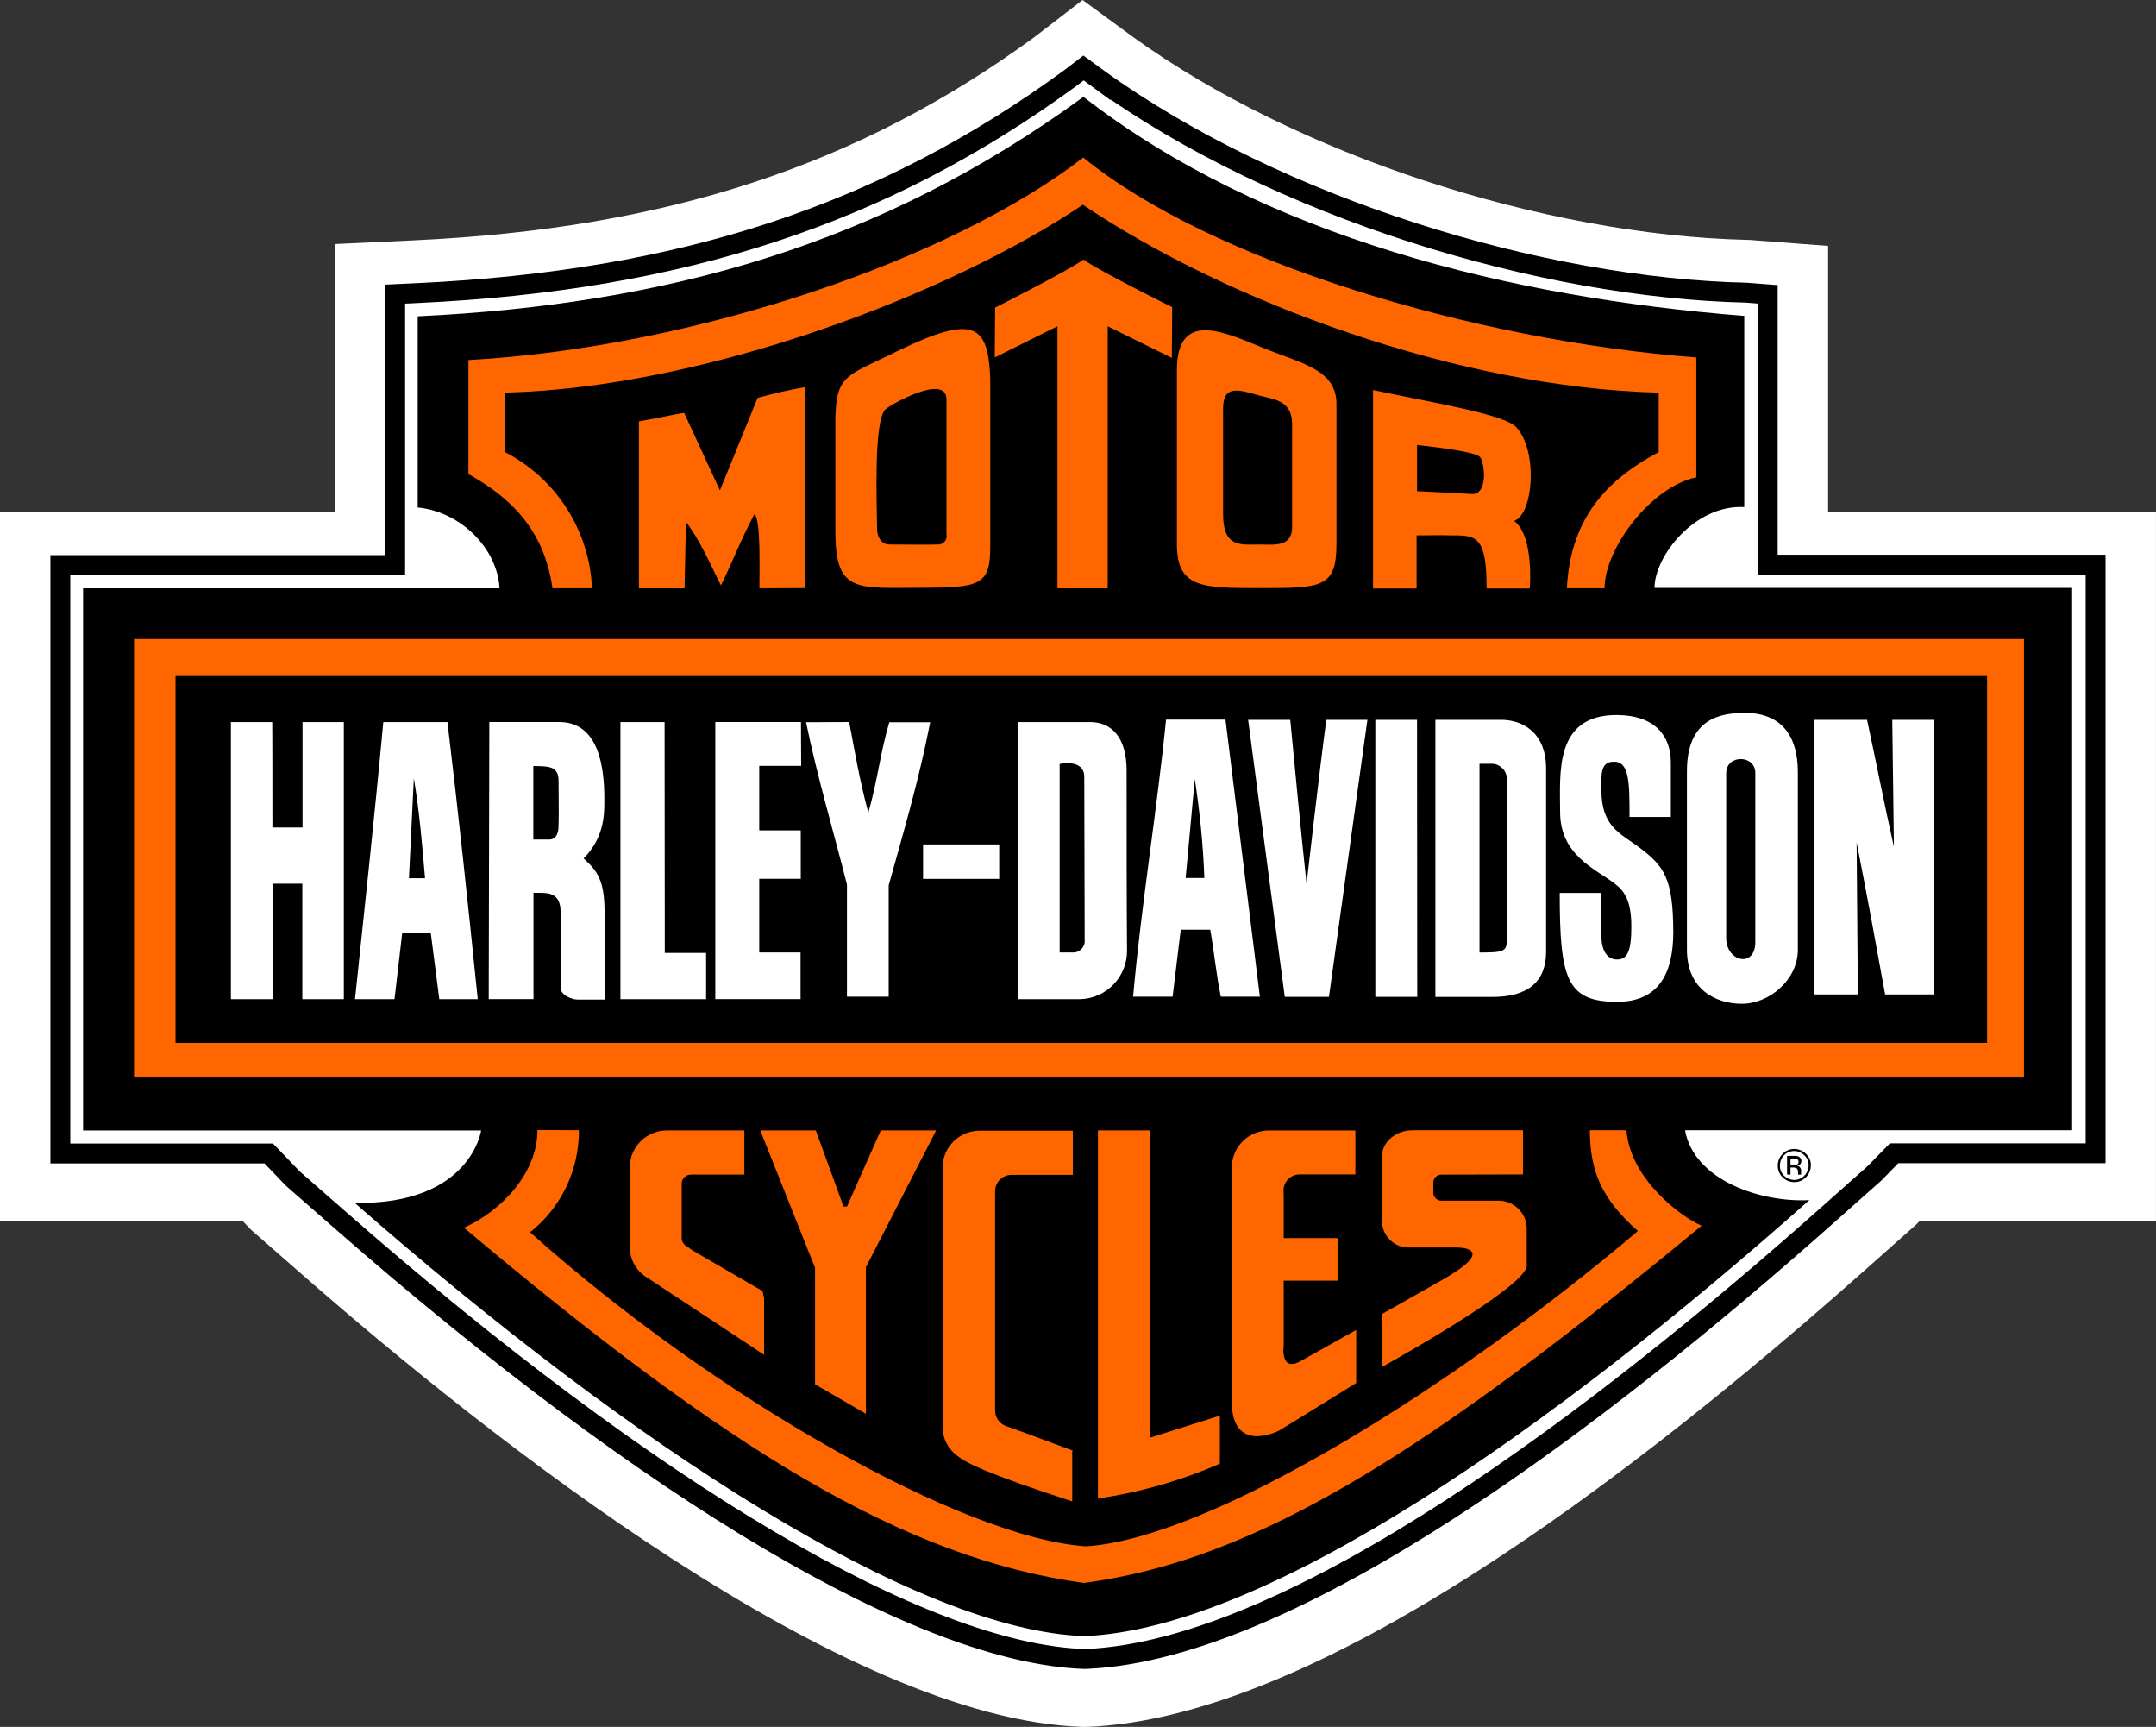
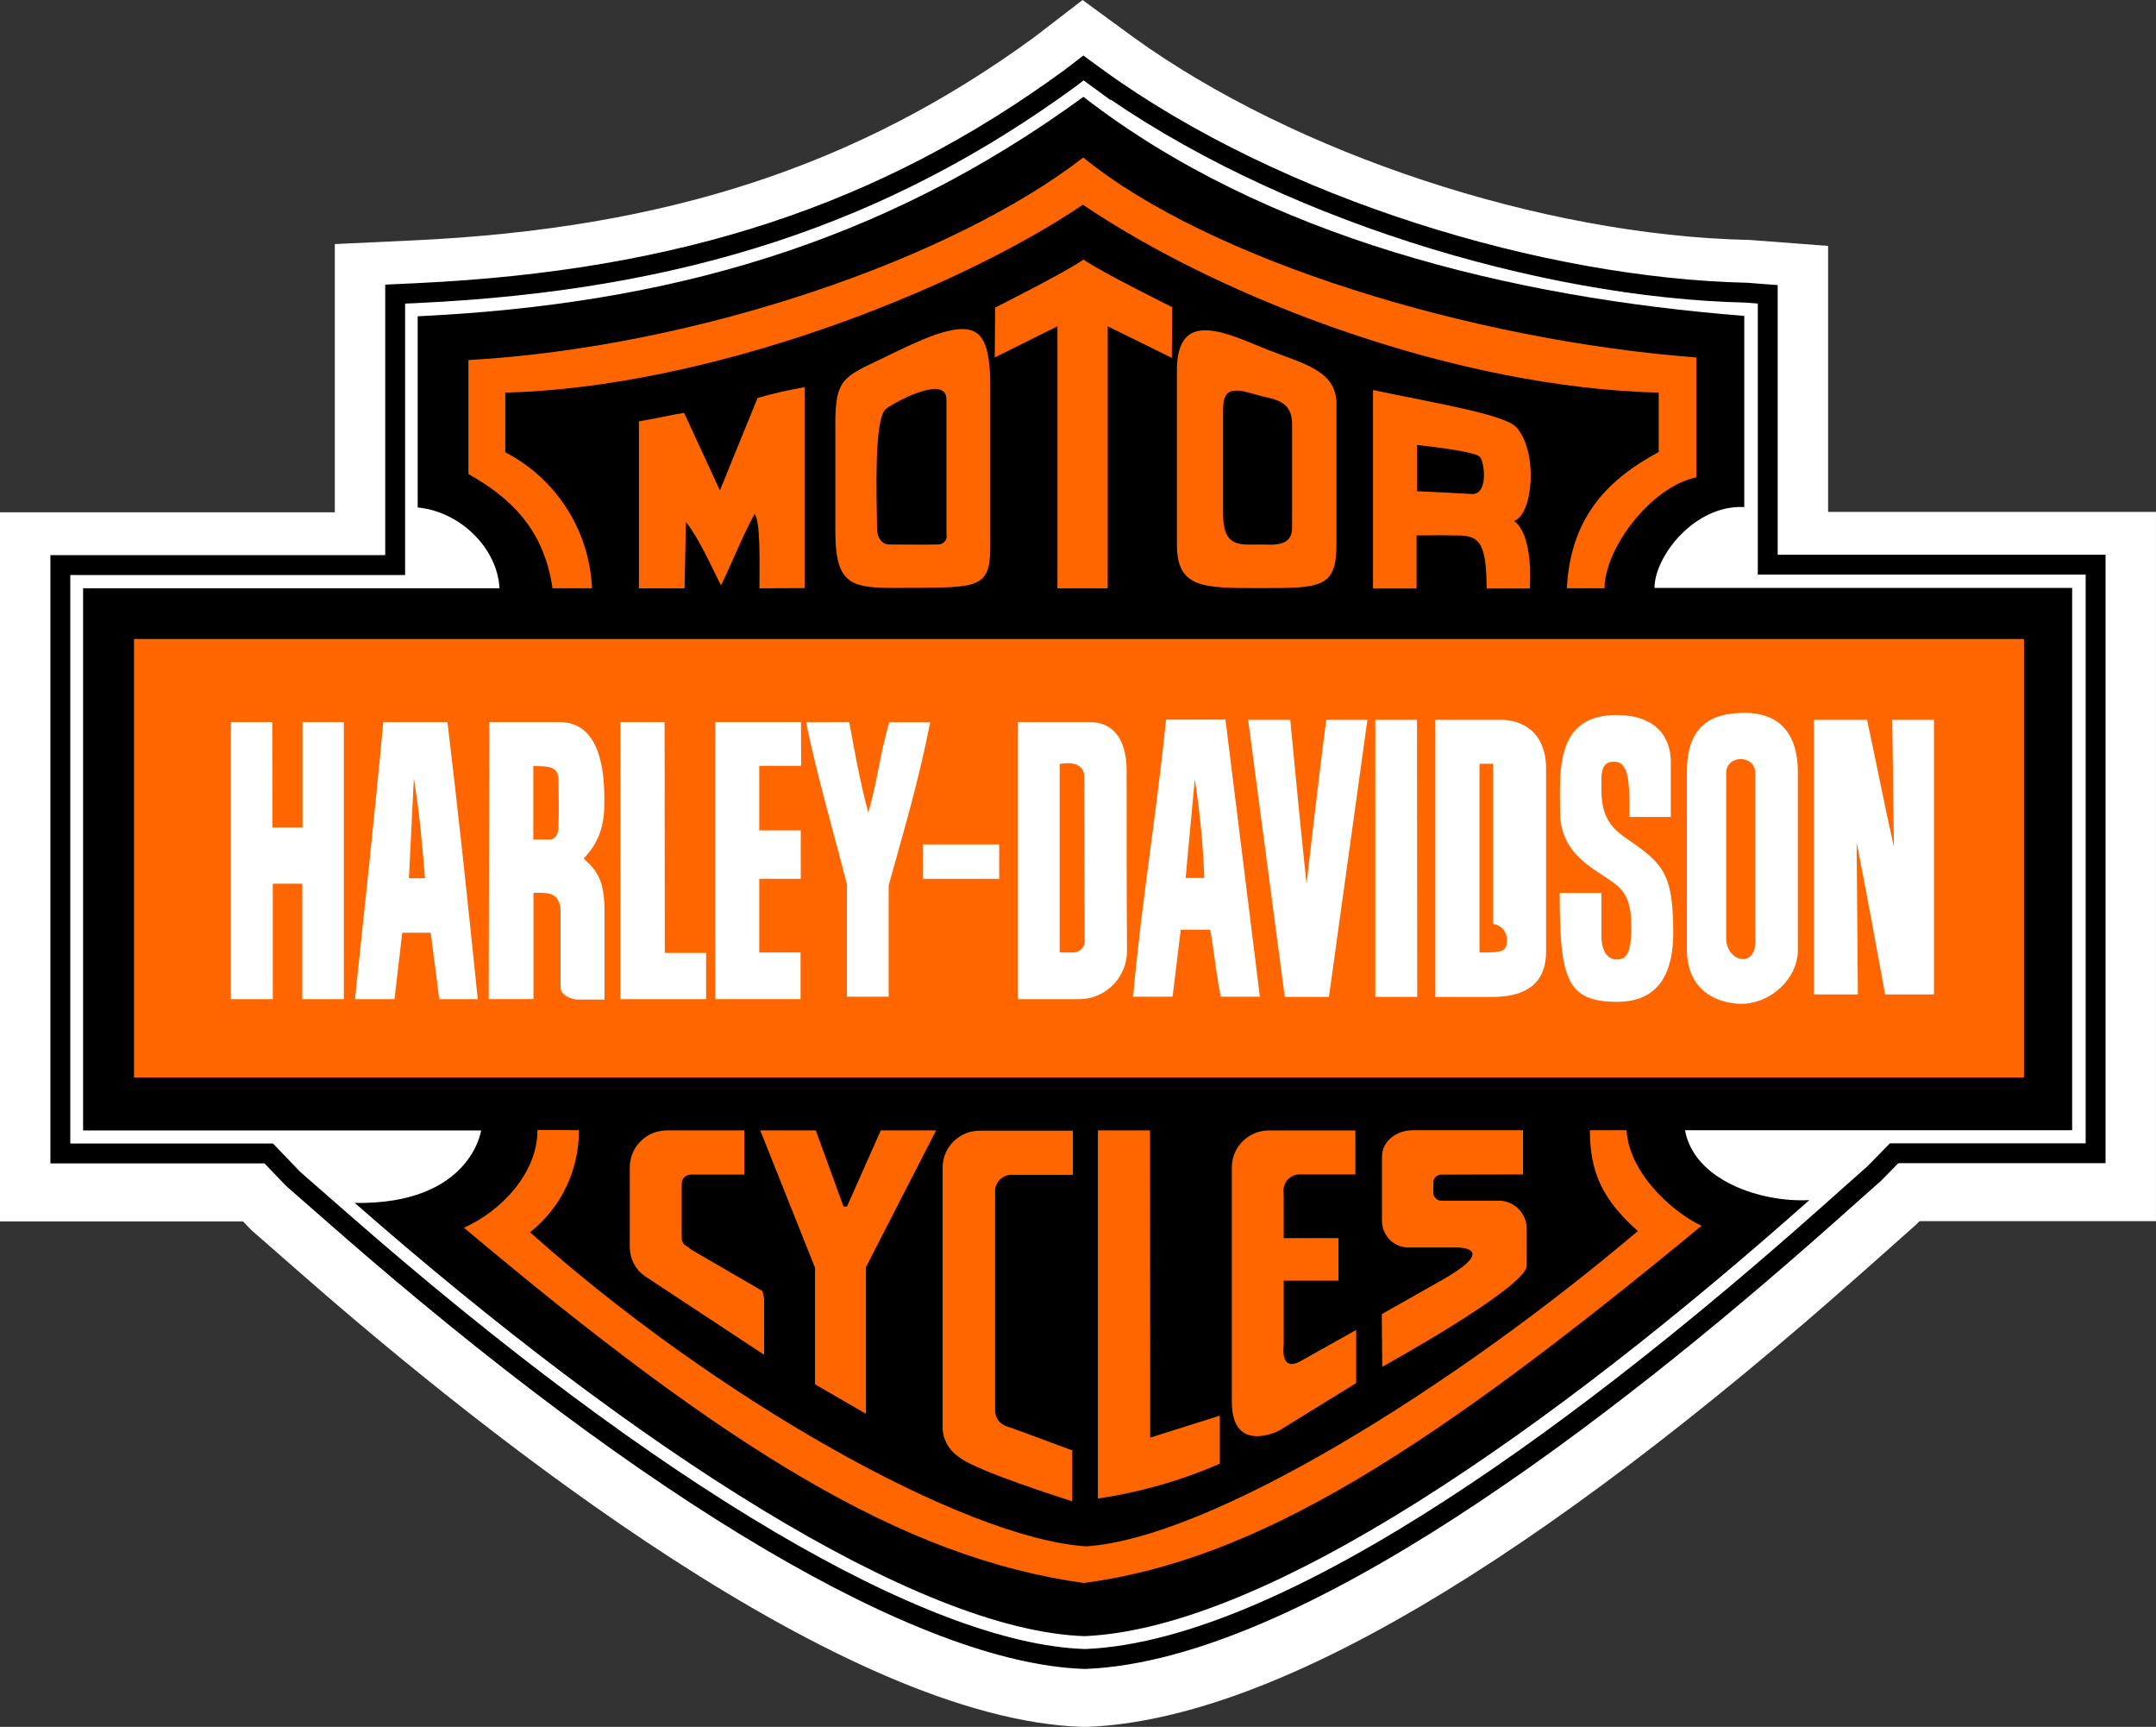
<svg xmlns="http://www.w3.org/2000/svg" id="Layer_2" data-name="Layer 2" viewBox="0 0 642.98 514.86">
  <rect x="0" y="0" width="642.98" height="514.86" fill="#333333" stroke="none" />
  <defs>
    <style>      .cls-1 {        fill: #000;      }      .cls-1, .cls-2, .cls-3 {        stroke-width: 0px;      }      .cls-4 {        stroke: #000;        stroke-width: 5.93px;      }      .cls-4, .cls-2 {        fill: #fff;      }      .cls-3 {        fill: #f60;      }    </style>
  </defs>
  <g id="Layer_1-2" data-name="Layer 1">
    <g>
      <path class="cls-2" d="M545.19,152.61v-79.29l-23.48-1.79h-.48c-61.43-1.42-135.05-25.7-183.22-60.43l-15.15-11.1-14.48,11.14c-52.53,38.33-109.56,56.99-184.88,60.52l-23.65,1.11v79.97H0v211.42h72.48l2.45,2.56,14.66,12.83c56.54,49.53,162.01,132.97,233.18,135.31h.3s1.23,0,1.23,0l.38-.02c54.46-2.33,132.38-48.16,231.58-136.24l15.15-13.46,1.03-1.05h70.53v-211.48h-97.78Z" />
      <g>
        <path class="cls-4" d="M327.44,23.41c53.84,38.85,132.5,62.46,193.38,63.85l6.37.49v80.61h97.78v175.48h-60.09l-5.89,6.01-14.69,13.05c-66.04,58.63-157.87,129.04-220.39,131.71h-.55c-47.95-1.58-128.86-49.35-221.91-130.86l-14.08-12.32-7.22-7.53H18v-175.42h99.85v-80.79l6.49-.3c79.09-3.7,139.18-23.43,194.84-64.1l3.95-3.03,4.31,3.16Z" />
        <path class="cls-1" d="M323.11,28.87c54.02,41.88,127.46,59.85,197.08,65.31v57c-14.75-.79-26.77,14.69-26.77,24.1h124.55v161.7h-115.45c2.73,14.99,22.7,21.61,37.08,20.82-76.72,68.16-161.45,127.65-216.14,130.01-49.89-1.64-134.2-56.02-217.66-129.16,34.6.55,37.69-21.61,37.69-21.61H24.78v-161.64h124.19c-.61-11.78-11.47-22.82-24.4-24.1v-57c74.05-3.52,137.97-21.24,198.54-65.43Z" />
        <path class="cls-3" d="M505.89,106.56v35.75c-13.6,2.85-27.37,21.3-27.37,33.08h-11.23c1.09-22.34,13.6-33.2,27.38-40.61v-17.72c-59.42-1.46-128.68-27.01-171.72-56.02-39.15,26.34-112.23,54.51-172.26,56.02v17.78c15.23,7.89,25.13,23.37,25.86,40.55h-11.78c-2.55-17.72-12.69-27.13-25.07-34.05v-33.99c67.86-3.82,144.22-30.11,183.37-60.39,37.51,30.65,116.11,54.57,182.82,59.61Z" />
        <path class="cls-3" d="M349.59,91.58l-.12,15.11-19.12-9.41v78.12h-14.99v-78.12l-18.7,9.29.12-14.87s21.61-10.86,26.34-14.32c4.98,3.58,26.46,14.2,26.46,14.2ZM226.49,175.4c0-7.53.36-20.09-1.46-22.15-3.7,6.74-6.92,15.05-10.02,21.3-3.16-6.31-6.43-13.78-10.44-18.94l-.42,19.79h-13.6v-49.77c7.4-1.27,9.59-1.94,13.47-2.55l10.68,23.13,11.23-27.56c4.61-1.34,9.29-2.37,14.02-3.22v59.91l-13.47.06ZM295.32,113v50.68c-.12,11.78-4.13,11.47-24.16,11.59-16.45.12-21.85.36-22.03-16.15v-34.6c.3-13.11,3.7-12.44,18.64-19.91,23.25-11.29,26.89-7.47,27.56,8.38ZM282.27,119.13c0-8.07-17.12,1.76-18.21,2.91-3.46,3.52-2.61,26.16-2.49,35.69,0,2.12,1.09,4.61,3.76,4.61,4.31,0,10.62.12,14.21,0,1.4.12,2.67-.91,2.79-2.31,0-.24,0-.55-.06-.79v-40.12ZM398.57,120.53v41.76c0,13.05-4.61,13.05-22.82,13.05-17.18,0-24.76,0-24.76-13.05v-51.9c0-18.88,15.29-10.8,26.89-6.19,10.99,4.37,20.7,6.19,20.7,16.33ZM375.32,117.86c-6.31-1.88-10.56-2.97-10.56,3.95v31.44c0,10.14,5.22,9.1,10.93,9.1,3.95,0,9.71.91,9.65-5.16v-30.77c.06-7.34-6.01-7.41-10.01-8.56ZM452.22,127.39c6.55,7.22,5.04,25.98-.67,27.92,6.01,4.49,4.67,20.15,4.67,20.15h-12.87c0-15.6-3.03-15.9-10.56-15.84-5.46-.12-3.94,0-10.32,0v15.84h-12.99v-59.18c17.97,3.82,39.21,7.22,42.73,11.11ZM422.6,132.67v13.78c8.5.42,10.62.49,16.51.85,4.73,0,3.64-9.29,2.31-10.99-.97-1.46-11.65-2.85-18.82-3.64ZM39.97,190.51h563.64v130.74H39.97v-130.74ZM172.65,336.98c.06,11.84-5.28,23.07-14.57,30.41,55.05,49.29,129.29,91.23,165.83,93.65,37.09-2.43,109.32-47.16,164.55-94.02-11.11-9.83-14.26-18.15-14.32-30.05h10.93c.97,14.27,16.08,25.8,22.4,28.47-81.03,66.95-132.32,99.67-184.28,106.52-54.02-7.53-106.34-39.88-184.82-105.92,10.93-4.86,21.97-16.21,21.91-29.14l12.38.06Z" />
-         <path class="cls-1" d="M538.11,344.44c1.7,1.64,1.7,4.37,0,6.07-1.64,1.7-4.37,1.7-6.07,0-.79-.79-1.28-1.88-1.21-3.03,0-2.37,1.82-4.25,4.19-4.31,1.21,0,2.3.49,3.09,1.28ZM538.59,344.01c-1.94-1.94-5.1-1.94-6.98,0-1.88,1.94-1.94,5.1,0,6.98,1.94,1.94,5.1,1.94,6.98,0,.91-.91,1.46-2.19,1.46-3.52.06-1.28-.48-2.55-1.46-3.46ZM535.86,347.23c-.3.12-.61.12-.91.12h-.97v-1.94h.85c.42,0,.79.06,1.15.18.43.3.55.91.18,1.4-.06.12-.18.18-.3.24ZM533.13,350.21h.85v-2.13h.73c.36,0,.73.06,1.03.18.36.3.55.79.49,1.22v.73h.91v-1.28c0-.3-.12-.61-.3-.85-.24-.3-.55-.49-.97-.55.3-.06.55-.12.79-.24.37-.24.55-.67.55-1.09.06-.61-.3-1.15-.85-1.4-.49-.18-.97-.24-1.46-.18h-1.94v5.46l.18.12ZM52.34,201.56h540.27v109.38H52.34v-109.38Z" />
-         <path class="cls-2" d="M498.29,227.42v16.15h-12.32c0-10.14,0-16.75-4.86-16.45-4.19,0-3.46,4.86-3.52,8.5,0,10.8,5.58,12.81,11.23,17,7.53,5.64,10.14,9.29,10.2,25.25,0,11.78-3.95,20.82-16.75,20.82-15.05,0-17.12-6.8-17.12-32.47h12.44v12.5s-.43,7.35,4.67,7.35c3.1,0,4.25-2.55,4.25-9.83,0-8.31-2.43-10.92-5.22-12.99-5.52-4.19-16.02-8.32-16.02-21.12,0-11.59-1.82-29.13,17.12-28.95,11.23.12,15.96,6.31,15.9,14.26ZM81.24,246.72h8.98v-31.44h12.32v82.61h-12.38v-34.42h-8.8v34.42h-12.5v-82.61h12.32c.06,0,.06,31.44.06,31.44ZM198.26,284.11h12.32v13.78h-25.55v-82.61h13.17l.06,68.83ZM238.93,228.33h-12.5v19.24h12.38v14.44h-12.38v21.97h12.32v13.9h-25.43v-82.61h25.55l.06,13.05ZM253.26,215.28c1.64,8.74,3.09,17.36,5.7,27.01,2.79-9.71,3.52-17.72,6.25-26.95h12.2c-3.4,17.42-7.89,32.47-12.38,48.62v33.2h-12.44v-33.45c-4.13-16.27-8.86-32.11-12.2-48.38l12.87-.06ZM384.79,214.61c1.52,16.02,3.15,32.9,4.86,48.92,0,0,3.94-34.48,5.89-48.92h12.26l-11.47,82.61h-13.17l-10.93-82.61h12.57ZM422.66,297.22h-12.5v-82.61h12.44l.06,82.61ZM556.81,214.61c2.73,12.63,5.22,25.55,8.01,37.88l-.49-37.88h12.44v81.88h-14.57c-2.79-15.42-5.46-29.86-8.5-45.34l.37,45.34h-13.11v-81.88h15.84ZM536.17,230.27v52.99c0,8.68-8.38,16.15-17,16.02-7.16-.12-16.08-3.94-16.08-16.21v-53.11c0-15.9,10.14-17.36,17.18-17.42,6.5-.06,15.9,2.49,15.9,17.72ZM514.8,230.51v49.17c0,7.1,8.68,9.04,8.68,1.21v-50.32c.12-5.58-8.62-5.77-8.68-.06ZM325.06,215.28c6.43,0,10.86,4.55,10.93,14.2,0,17.54,0,38.78.12,53.72.18,7.89-6.07,14.51-13.96,14.69h-18.57v-82.61h21.49ZM316.02,227.78v56.2h4.43c1.94-.24,3.28-2,3.03-3.88v-.06c0-10.14-.12-45.22-.12-48.38,0-5.58-7.35-3.88-7.35-3.88ZM447.67,214.61c6.25,0,13.42,3.64,13.42,14.57v54.57c0,8.86-5.34,13.48-15.9,13.48h-17.12v-82.61h19.61ZM445.3,227.72h-4.07v56.27c7.28,0,8.13-.3,8.2-3.94v-47.77c-.06-2.37-1.82-4.31-4.13-4.55ZM166.82,215.28c12.02,0,13.41,14.14,13.41,22.82,0,3.95.3,11.35-6.19,17.84,4.07,3.64,6.19,6.56,6.25,15.54v26.53h-8.13c-1.46,0-5.04-1.22-4.98-3.64v-22.52c0-5.1-3.03-5.65-5.89-5.65h-2.19v31.68h-13.35l.18-82.61h20.88ZM159.05,228.39v21.91h4.86c1.27,0,2.73-.97,2.67-4.25.12-3.76,0-9.47,0-13.05.06-4.55-2.67-4.55-7.53-4.61ZM375.74,297.16h-11.65c-1.4-6.68-1.94-13.17-3.16-19.97h-8.8l-2.43,19.97h-11.78c2.43-27.31,7.1-55.36,9.83-82.61h17.72l10.26,82.61ZM356.32,232.27l-2.73,29.5h5.58c-.36-9.83-1.34-19.67-2.85-29.5ZM133.44,215.28c3.22,26.71,6.07,53.54,9.04,82.61h-11.47c-.97-7.35-1.94-15.05-2.55-19.79h-8.5l-2.31,19.79h-11.78c2.85-27.19,5.83-54.39,8.44-82.61h19.12ZM123.42,232.03l-1.46,29.8h4.8c-.91-10.44-1.58-19.06-3.34-29.8ZM275.29,251.76h22.7v10.26h-22.7v-10.26Z" />
+         <path class="cls-2" d="M498.29,227.42v16.15h-12.32c0-10.14,0-16.75-4.86-16.45-4.19,0-3.46,4.86-3.52,8.5,0,10.8,5.58,12.81,11.23,17,7.53,5.64,10.14,9.29,10.2,25.25,0,11.78-3.95,20.82-16.75,20.82-15.05,0-17.12-6.8-17.12-32.47h12.44v12.5s-.43,7.35,4.67,7.35c3.1,0,4.25-2.55,4.25-9.83,0-8.31-2.43-10.92-5.22-12.99-5.52-4.19-16.02-8.32-16.02-21.12,0-11.59-1.82-29.13,17.12-28.95,11.23.12,15.96,6.31,15.9,14.26ZM81.24,246.72h8.98v-31.44h12.32v82.61h-12.38v-34.42h-8.8v34.42h-12.5v-82.61h12.32c.06,0,.06,31.44.06,31.44ZM198.26,284.11h12.32v13.78h-25.55v-82.61h13.17l.06,68.83ZM238.93,228.33h-12.5v19.24h12.38v14.44h-12.38v21.97h12.32v13.9h-25.43v-82.61h25.55l.06,13.05ZM253.26,215.28c1.64,8.74,3.09,17.36,5.7,27.01,2.79-9.71,3.52-17.72,6.25-26.95h12.2c-3.4,17.42-7.89,32.47-12.38,48.62v33.2h-12.44v-33.45c-4.13-16.27-8.86-32.11-12.2-48.38l12.87-.06ZM384.79,214.61c1.52,16.02,3.15,32.9,4.86,48.92,0,0,3.94-34.48,5.89-48.92h12.26l-11.47,82.61h-13.17l-10.93-82.61h12.57ZM422.66,297.22h-12.5v-82.61h12.44l.06,82.61ZM556.81,214.61c2.73,12.63,5.22,25.55,8.01,37.88l-.49-37.88h12.44v81.88h-14.57c-2.79-15.42-5.46-29.86-8.5-45.34l.37,45.34h-13.11v-81.88h15.84ZM536.17,230.27v52.99c0,8.68-8.38,16.15-17,16.02-7.16-.12-16.08-3.94-16.08-16.21v-53.11c0-15.9,10.14-17.36,17.18-17.42,6.5-.06,15.9,2.49,15.9,17.72ZM514.8,230.51v49.17c0,7.1,8.68,9.04,8.68,1.21v-50.32c.12-5.58-8.62-5.77-8.68-.06ZM325.06,215.28c6.43,0,10.86,4.55,10.93,14.2,0,17.54,0,38.78.12,53.72.18,7.89-6.07,14.51-13.96,14.69h-18.57v-82.61h21.49ZM316.02,227.78v56.2h4.43c1.94-.24,3.28-2,3.03-3.88v-.06c0-10.14-.12-45.22-.12-48.38,0-5.58-7.35-3.88-7.35-3.88ZM447.67,214.61c6.25,0,13.42,3.64,13.42,14.57v54.57c0,8.86-5.34,13.48-15.9,13.48h-17.12v-82.61h19.61ZM445.3,227.72h-4.07v56.27c7.28,0,8.13-.3,8.2-3.94c-.06-2.37-1.82-4.31-4.13-4.55ZM166.82,215.28c12.02,0,13.41,14.14,13.41,22.82,0,3.95.3,11.35-6.19,17.84,4.07,3.64,6.19,6.56,6.25,15.54v26.53h-8.13c-1.46,0-5.04-1.22-4.98-3.64v-22.52c0-5.1-3.03-5.65-5.89-5.65h-2.19v31.68h-13.35l.18-82.61h20.88ZM159.05,228.39v21.91h4.86c1.27,0,2.73-.97,2.67-4.25.12-3.76,0-9.47,0-13.05.06-4.55-2.67-4.55-7.53-4.61ZM375.74,297.16h-11.65c-1.4-6.68-1.94-13.17-3.16-19.97h-8.8l-2.43,19.97h-11.78c2.43-27.31,7.1-55.36,9.83-82.61h17.72l10.26,82.61ZM356.32,232.27l-2.73,29.5h5.58c-.36-9.83-1.34-19.67-2.85-29.5ZM133.44,215.28c3.22,26.71,6.07,53.54,9.04,82.61h-11.47c-.97-7.35-1.94-15.05-2.55-19.79h-8.5l-2.31,19.79h-11.78c2.85-27.19,5.83-54.39,8.44-82.61h19.12ZM123.42,232.03l-1.46,29.8h4.8c-.91-10.44-1.58-19.06-3.34-29.8ZM275.29,251.76h22.7v10.26h-22.7v-10.26Z" />
        <path class="cls-3" d="M226.73,337.03h16.57l8.26,22.7h1.03l10.08-22.7h16.51l-20.94,40.79v43.7l-15.17-8.8v-34.72l-16.33-40.97ZM192.25,380.43l35.63,23.49v-16.81l-.49-2.19-21.3-12.38-1.03-.85c-.97-.37-1.64-1.28-1.76-2.31v-16.57c.06-1.46,1.27-2.61,2.73-2.61h15.96v-13.17h-22.88c-6.07-.12-11.17,4.67-11.29,10.8v23.98c0,3.46,1.64,6.62,4.43,8.62ZM319.96,432.51l-14.51-5.4-5.46-1.94c-1.88-.67-3.16-2.49-3.22-4.49v-65.61c.06-2.73,2.3-4.86,5.04-4.79h18.15v-13.17h-27.56c-6.07-.12-11.17,4.67-11.29,10.8v77.57c0,3.46,1.7,6.68,4.55,8.68,2.37,1.94,8.68,5.22,34.11,13.47v-14.99h.18v-.12ZM342.97,337.03h-15.54v109.74c12.5-1.82,24.77-5.34,36.36-10.38v-14.32l-20.76,6.56-.06-91.59ZM404.21,350.21v-13.17h-25.55c-6.07-.12-11.17,4.67-11.29,10.8v70.59c.3,14.93,13.66,8.44,14.44,7.89,3.34-2.06,22.64-13.96,22.64-13.96v-15.84l-16.45,9.22c-6.37,3.64-5.16-4.61-5.16-4.61v-19.3h16.33v-12.69h-16.33v-12.14l-.06-2.13c.06-2.67,2.25-4.79,4.92-4.73h16.45v.06h.06ZM429.88,350.21c-1.27-.06-2.37.97-2.43,2.31v3.16c.06,1.27,1.09,2.3,2.43,2.3h16.69c4.61-.18,8.56,3.4,8.74,8.01v11.59c-1.03,6.74-43.09,29.93-43.09,29.93l-.12-15.72,17.72-10.02c18.03-10.2,4.37-9.83,4.37-9.83h-13.78c-4.43.18-8.13-3.28-8.26-7.71v-19.48c0-4.25,4.07-7.77,9.1-7.77h32.96v13.17l-24.34.06Z" />
      </g>
    </g>
  </g>
</svg>